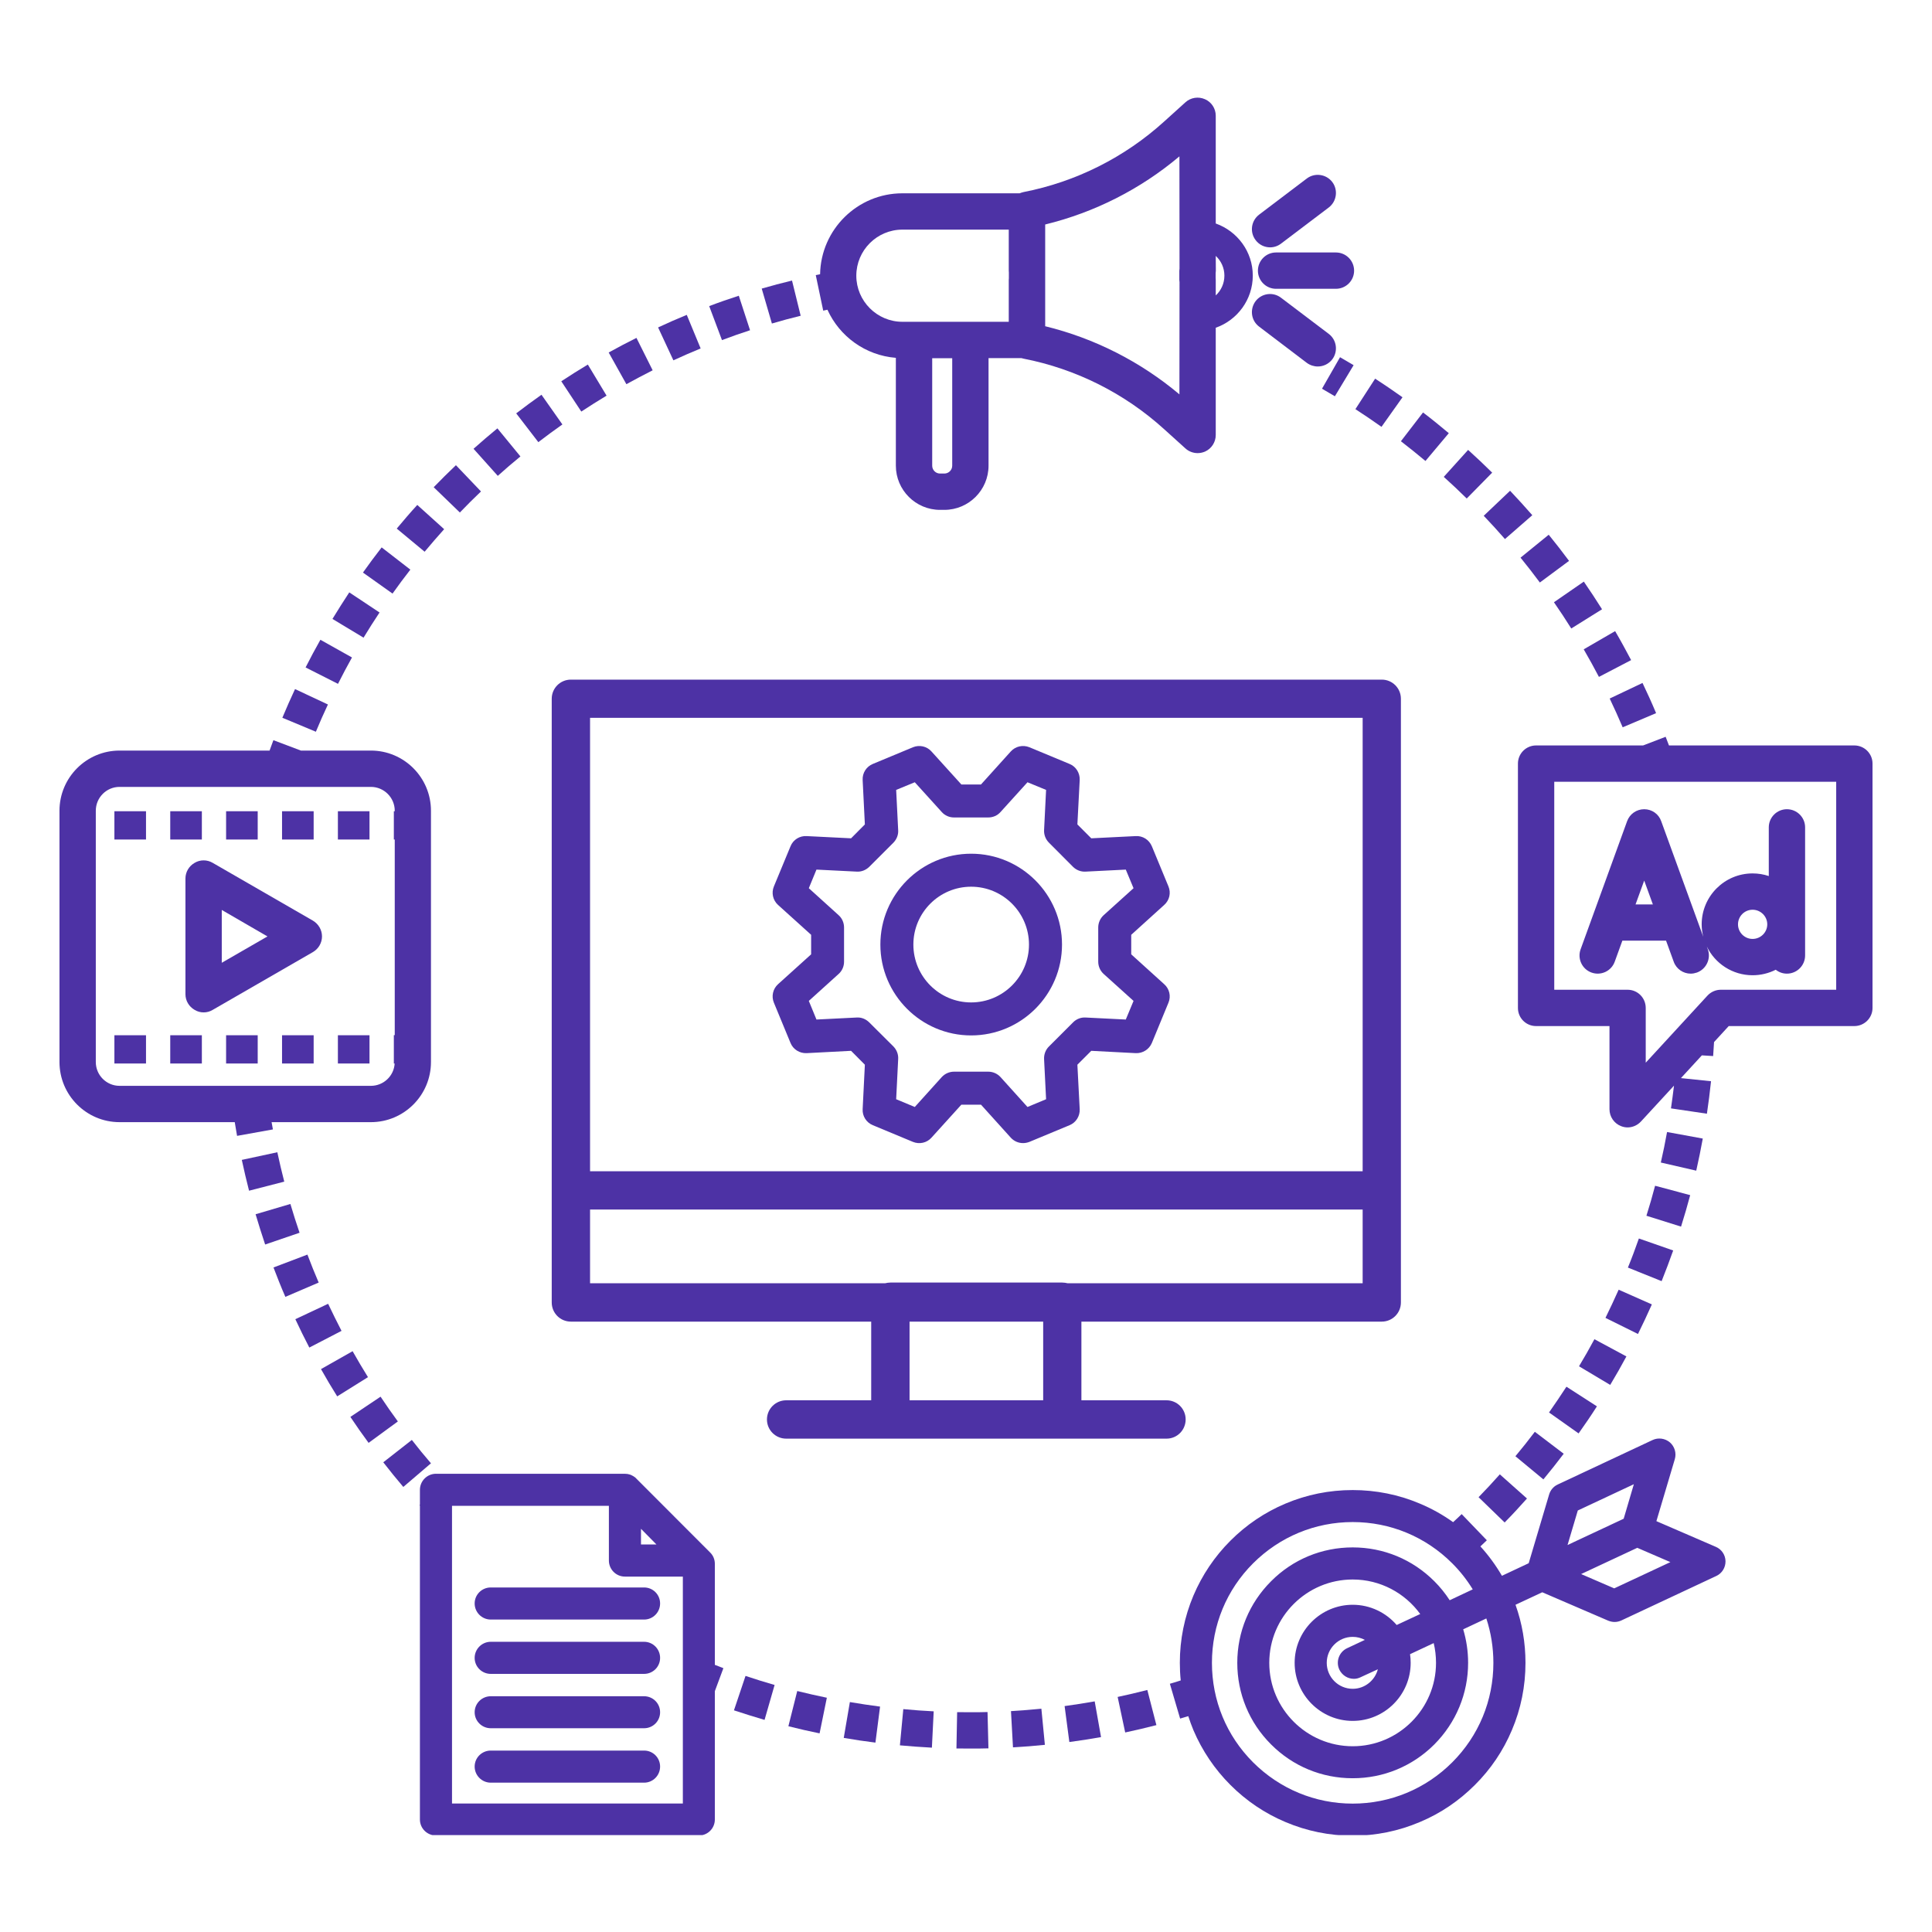
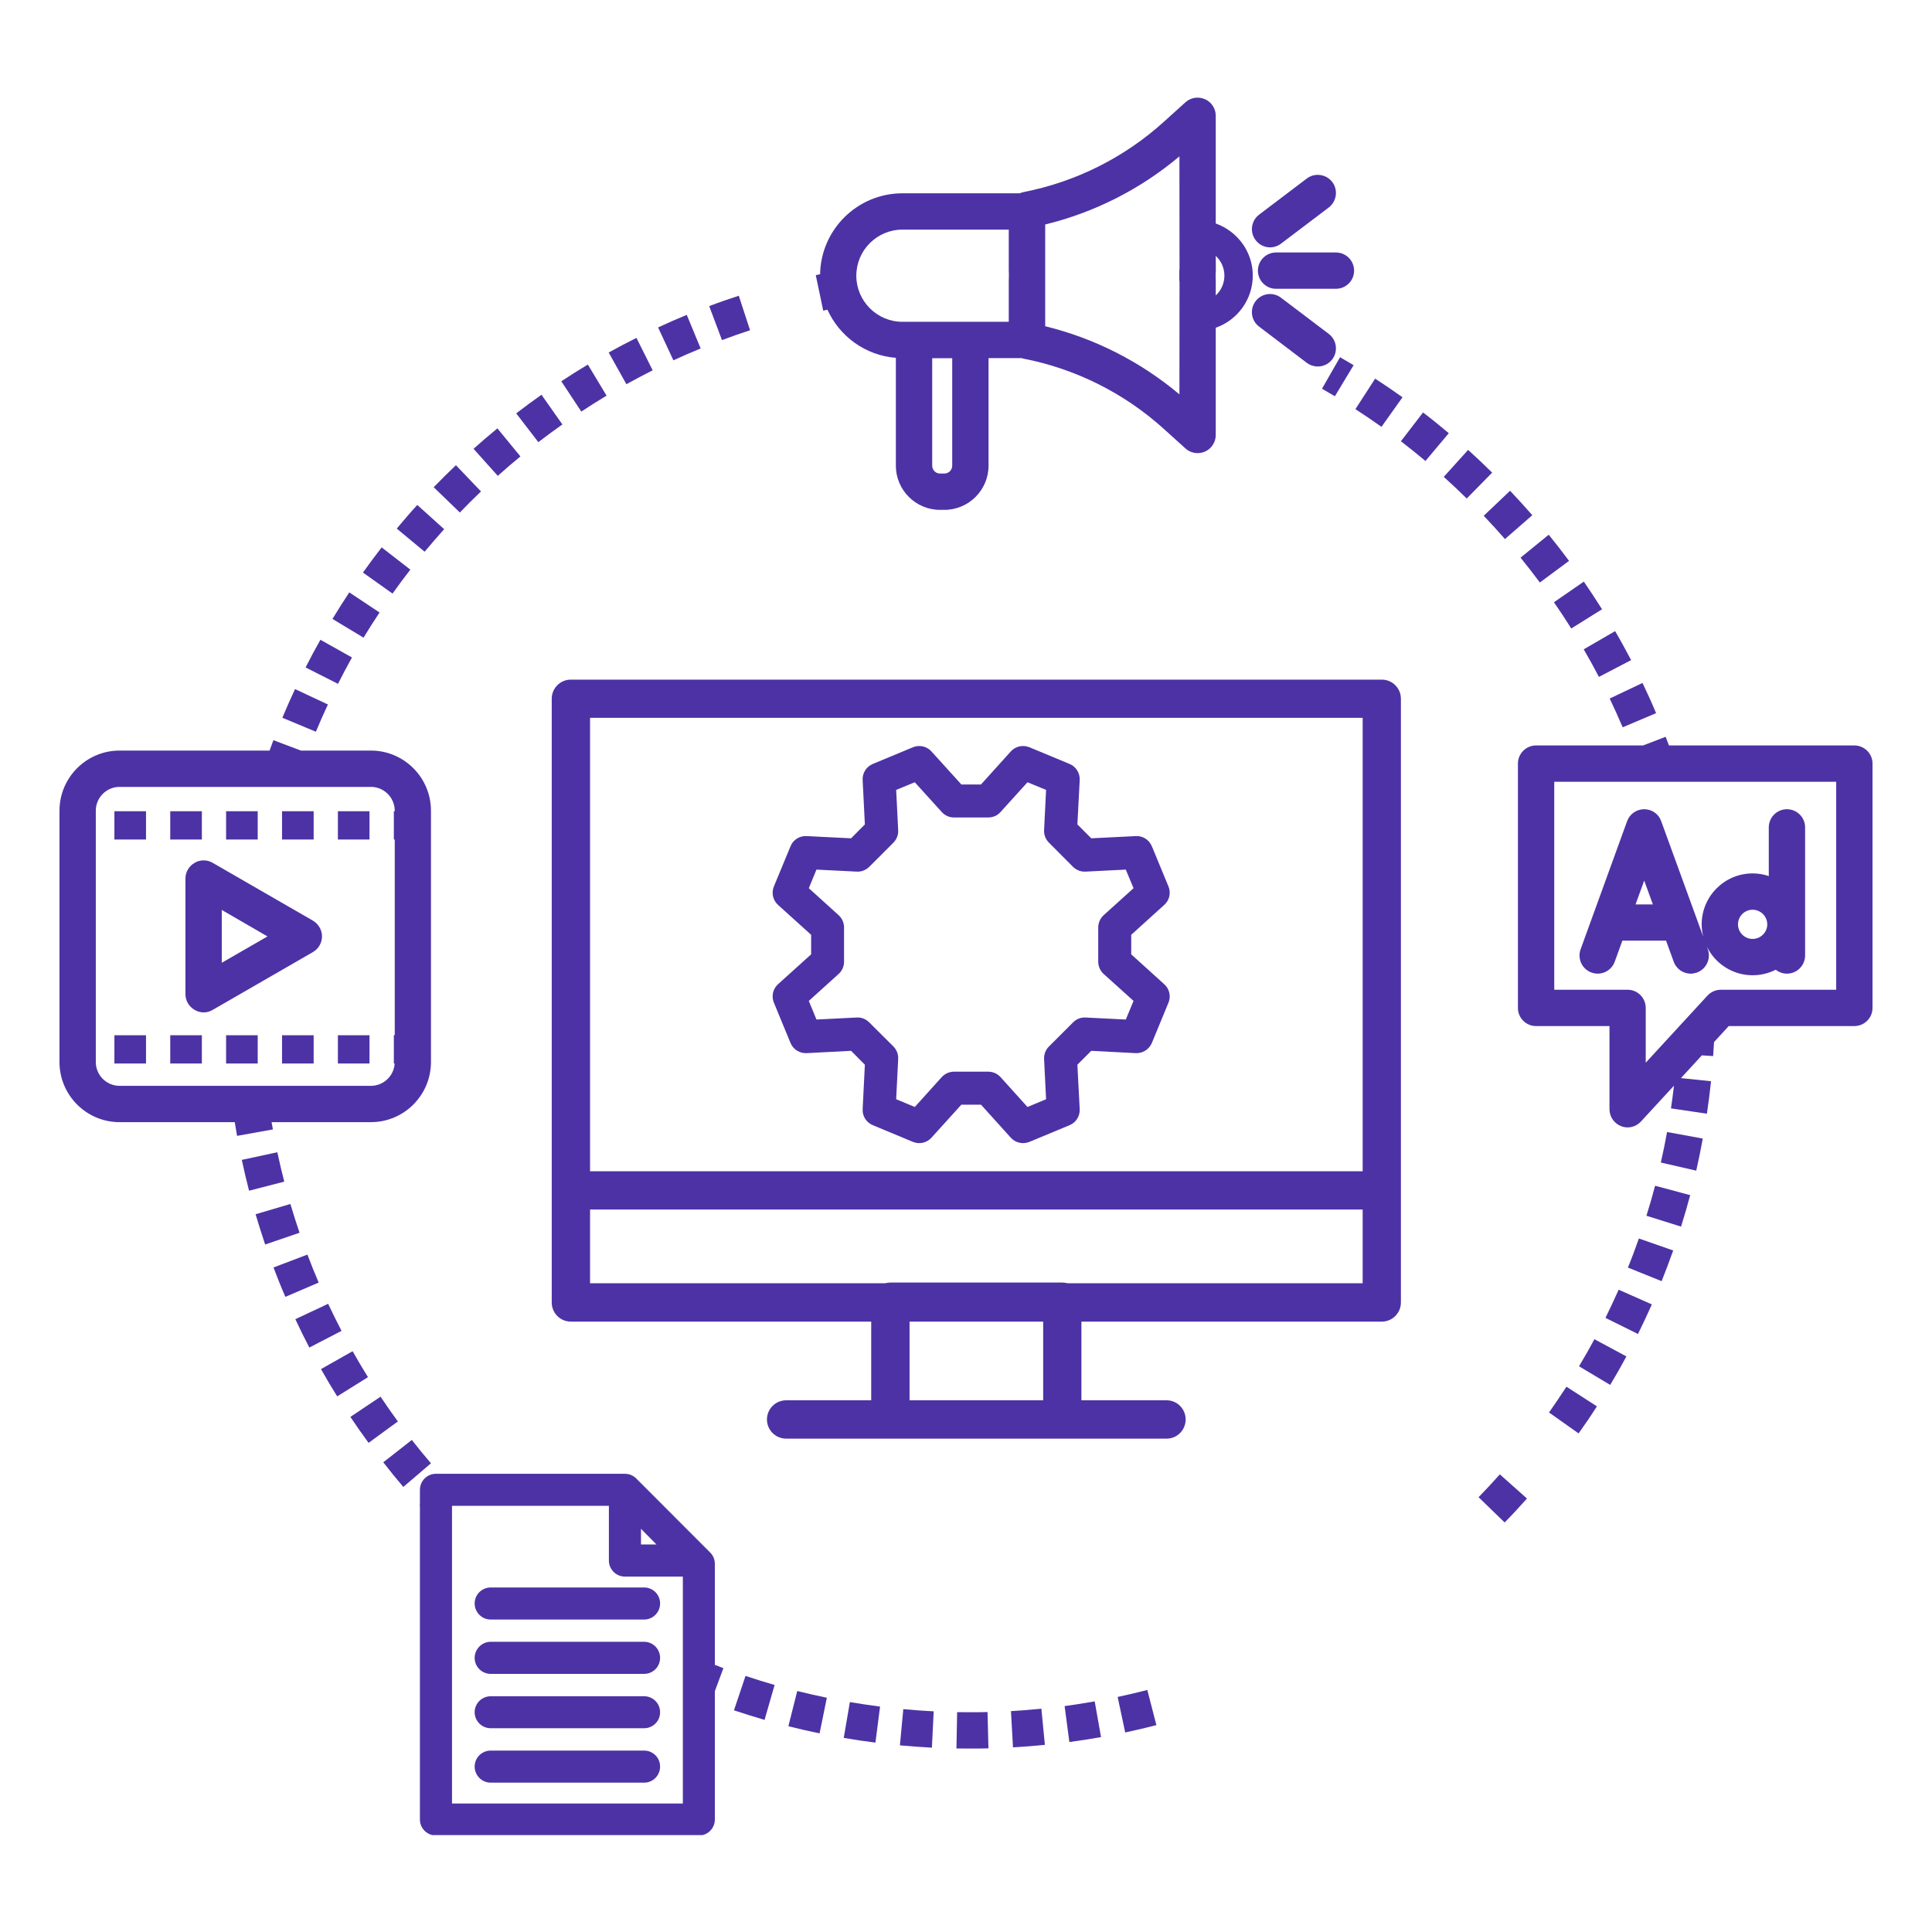
<svg xmlns="http://www.w3.org/2000/svg" width="100" zoomAndPan="magnify" viewBox="0 0 75 75" height="100" preserveAspectRatio="xMidYMid meet" version="1.0">
  <defs>
    <clipPath id="d9f3c50f03">
      <path d="M 58 28 L 72.809 28 L 72.809 44 L 58 44 Z M 58 28 " clip-rule="nonzero" />
    </clipPath>
    <clipPath id="fd04828258">
-       <path d="M 45 55 L 67 55 L 67 71.238 L 45 71.238 Z M 45 55 " clip-rule="nonzero" />
-     </clipPath>
+       </clipPath>
    <clipPath id="a18315a8a7">
      <path d="M 31 3.738 L 49 3.738 L 49 20 L 31 20 Z M 31 3.738 " clip-rule="nonzero" />
    </clipPath>
    <clipPath id="1e86e50aa6">
      <path d="M 2.309 28 L 17 28 L 17 45 L 2.309 45 Z M 2.309 28 " clip-rule="nonzero" />
    </clipPath>
    <clipPath id="643f6cd463">
      <path d="M 16 57 L 29 57 L 29 71.238 L 16 71.238 Z M 16 57 " clip-rule="nonzero" />
    </clipPath>
  </defs>
  <path fill="#4d32a5" d="M 48.832 10.508 C 48.832 10.895 49.148 11.211 49.535 11.211 L 51.859 11.211 C 52.25 11.211 52.566 10.895 52.566 10.508 C 52.566 10.117 52.25 9.801 51.859 9.801 L 49.535 9.801 C 49.148 9.801 48.832 10.117 48.832 10.508 Z M 48.832 10.508 " fill-opacity="1" fill-rule="nonzero" />
  <path fill="#4d32a5" d="M 49.305 9.602 C 49.453 9.602 49.602 9.555 49.73 9.457 L 51.582 8.055 C 51.891 7.82 51.953 7.375 51.719 7.066 C 51.484 6.758 51.039 6.695 50.73 6.93 L 48.879 8.332 C 48.566 8.57 48.508 9.012 48.742 9.32 C 48.879 9.504 49.09 9.602 49.305 9.602 Z M 49.305 9.602 " fill-opacity="1" fill-rule="nonzero" />
  <path fill="#4d32a5" d="M 51.582 12.961 L 49.73 11.559 C 49.418 11.32 48.977 11.383 48.742 11.691 C 48.508 12.004 48.566 12.445 48.879 12.68 L 50.73 14.086 C 50.859 14.18 51.008 14.227 51.156 14.227 C 51.367 14.227 51.578 14.133 51.719 13.949 C 51.953 13.637 51.891 13.195 51.582 12.961 Z M 51.582 12.961 " fill-opacity="1" fill-rule="nonzero" />
  <g clip-path="url(#d9f3c50f03)">
    <path fill="#4d32a5" d="M 71.984 28.938 L 64.789 28.938 C 64.746 28.824 64.703 28.711 64.66 28.602 L 63.785 28.938 L 59.629 28.938 C 59.242 28.938 58.926 29.254 58.926 29.641 L 58.926 39.129 C 58.926 39.52 59.242 39.832 59.629 39.832 L 62.48 39.832 L 62.48 43.059 C 62.48 43.348 62.656 43.609 62.926 43.715 C 63.012 43.75 63.098 43.766 63.184 43.766 C 63.375 43.766 63.566 43.684 63.703 43.535 L 64.984 42.145 C 64.949 42.438 64.91 42.734 64.867 43.027 L 66.262 43.234 C 66.324 42.816 66.379 42.391 66.422 41.973 L 65.254 41.852 L 66.066 40.969 L 66.504 40.996 C 66.516 40.816 66.527 40.637 66.539 40.453 L 67.109 39.832 L 71.984 39.832 C 72.375 39.832 72.691 39.516 72.691 39.129 L 72.691 29.641 C 72.691 29.254 72.375 28.938 71.984 28.938 Z M 71.281 38.422 L 66.801 38.422 C 66.602 38.422 66.414 38.508 66.281 38.652 L 63.887 41.254 L 63.887 39.129 C 63.887 38.738 63.574 38.422 63.184 38.422 L 60.336 38.422 L 60.336 30.348 L 71.281 30.348 Z M 71.281 38.422 " fill-opacity="1" fill-rule="nonzero" />
  </g>
  <path fill="#4d32a5" d="M 61.781 37.754 C 62.148 37.887 62.551 37.699 62.684 37.332 L 62.98 36.516 L 64.676 36.516 L 64.973 37.332 C 65.074 37.617 65.344 37.797 65.633 37.797 C 65.715 37.797 65.793 37.781 65.875 37.754 C 66.238 37.621 66.43 37.215 66.297 36.852 L 66.258 36.742 C 66.574 37.402 67.254 37.859 68.035 37.859 C 68.359 37.859 68.664 37.781 68.934 37.645 C 69.051 37.738 69.203 37.797 69.367 37.797 C 69.758 37.797 70.074 37.48 70.074 37.09 L 70.074 32.117 C 70.074 31.73 69.758 31.414 69.367 31.414 C 68.98 31.414 68.664 31.73 68.664 32.117 L 68.664 34.008 C 68.465 33.941 68.254 33.906 68.035 33.906 C 66.945 33.906 66.059 34.793 66.059 35.883 C 66.059 36.051 66.082 36.211 66.121 36.367 L 64.488 31.879 C 64.391 31.598 64.125 31.414 63.828 31.414 C 63.531 31.414 63.266 31.598 63.164 31.879 L 61.359 36.852 C 61.227 37.215 61.414 37.621 61.781 37.754 Z M 68.035 35.316 C 68.348 35.316 68.605 35.57 68.605 35.883 C 68.605 36.195 68.348 36.449 68.035 36.449 C 67.723 36.449 67.469 36.195 67.469 35.883 C 67.469 35.57 67.723 35.316 68.035 35.316 Z M 63.828 34.184 L 64.164 35.109 L 63.492 35.109 Z M 63.828 34.184 " fill-opacity="1" fill-rule="nonzero" />
  <path fill="#4d32a5" d="M 12.145 35.738 L 8.258 33.496 C 8.039 33.367 7.77 33.367 7.555 33.496 C 7.336 33.621 7.199 33.852 7.199 34.105 L 7.199 38.594 C 7.199 38.848 7.336 39.078 7.555 39.203 C 7.664 39.27 7.785 39.301 7.906 39.301 C 8.027 39.301 8.148 39.27 8.258 39.203 L 12.145 36.961 C 12.363 36.836 12.5 36.602 12.5 36.352 C 12.5 36.098 12.363 35.867 12.145 35.738 Z M 8.609 37.375 L 8.609 35.324 L 10.383 36.352 Z M 8.609 37.375 " fill-opacity="1" fill-rule="nonzero" />
  <path fill="#4d32a5" d="M 13.117 31.492 L 14.344 31.492 L 14.344 32.59 L 13.117 32.59 Z M 13.117 31.492 " fill-opacity="1" fill-rule="nonzero" />
  <path fill="#4d32a5" d="M 4.441 31.492 L 5.668 31.492 L 5.668 32.59 L 4.441 32.59 Z M 4.441 31.492 " fill-opacity="1" fill-rule="nonzero" />
  <path fill="#4d32a5" d="M 6.609 31.492 L 7.836 31.492 L 7.836 32.59 L 6.609 32.59 Z M 6.609 31.492 " fill-opacity="1" fill-rule="nonzero" />
  <path fill="#4d32a5" d="M 10.949 31.492 L 12.176 31.492 L 12.176 32.59 L 10.949 32.59 Z M 10.949 31.492 " fill-opacity="1" fill-rule="nonzero" />
  <path fill="#4d32a5" d="M 8.777 31.492 L 10.004 31.492 L 10.004 32.59 L 8.777 32.59 Z M 8.777 31.492 " fill-opacity="1" fill-rule="nonzero" />
  <path fill="#4d32a5" d="M 8.777 40.188 L 10.004 40.188 L 10.004 41.285 L 8.777 41.285 Z M 8.777 40.188 " fill-opacity="1" fill-rule="nonzero" />
  <path fill="#4d32a5" d="M 13.117 40.188 L 14.344 40.188 L 14.344 41.285 L 13.117 41.285 Z M 13.117 40.188 " fill-opacity="1" fill-rule="nonzero" />
  <path fill="#4d32a5" d="M 6.609 40.188 L 7.836 40.188 L 7.836 41.285 L 6.609 41.285 Z M 6.609 40.188 " fill-opacity="1" fill-rule="nonzero" />
  <path fill="#4d32a5" d="M 10.949 40.188 L 12.176 40.188 L 12.176 41.285 L 10.949 41.285 Z M 10.949 40.188 " fill-opacity="1" fill-rule="nonzero" />
  <path fill="#4d32a5" d="M 4.441 40.188 L 5.668 40.188 L 5.668 41.285 L 4.441 41.285 Z M 4.441 40.188 " fill-opacity="1" fill-rule="nonzero" />
  <path fill="#4d32a5" d="M 18.426 62.246 C 18.426 62.59 18.707 62.871 19.051 62.871 L 25.004 62.871 C 25.348 62.871 25.625 62.59 25.625 62.246 C 25.625 61.902 25.348 61.625 25.004 61.625 L 19.051 61.625 C 18.707 61.625 18.426 61.902 18.426 62.246 Z M 18.426 62.246 " fill-opacity="1" fill-rule="nonzero" />
  <path fill="#4d32a5" d="M 25.004 63.734 L 19.051 63.734 C 18.707 63.734 18.426 64.016 18.426 64.359 C 18.426 64.703 18.707 64.98 19.051 64.98 L 25.004 64.98 C 25.348 64.98 25.625 64.703 25.625 64.359 C 25.625 64.016 25.348 63.734 25.004 63.734 Z M 25.004 63.734 " fill-opacity="1" fill-rule="nonzero" />
  <path fill="#4d32a5" d="M 25.004 65.848 L 19.051 65.848 C 18.707 65.848 18.426 66.125 18.426 66.469 C 18.426 66.812 18.707 67.09 19.051 67.09 L 25.004 67.09 C 25.348 67.09 25.625 66.812 25.625 66.469 C 25.625 66.125 25.348 65.848 25.004 65.848 Z M 25.004 65.848 " fill-opacity="1" fill-rule="nonzero" />
  <path fill="#4d32a5" d="M 25.004 67.957 L 19.051 67.957 C 18.707 67.957 18.426 68.234 18.426 68.578 C 18.426 68.922 18.707 69.203 19.051 69.203 L 25.004 69.203 C 25.348 69.203 25.625 68.922 25.625 68.578 C 25.625 68.234 25.348 67.957 25.004 67.957 Z M 25.004 67.957 " fill-opacity="1" fill-rule="nonzero" />
  <g clip-path="url(#fd04828258)">
    <path fill="#4d32a5" d="M 66.605 60.047 L 64.301 59.051 L 65.016 56.645 C 65.086 56.406 65.008 56.152 64.824 55.992 C 64.637 55.836 64.375 55.797 64.152 55.902 L 60.469 57.629 C 60.309 57.703 60.188 57.844 60.137 58.016 L 59.344 60.684 L 58.305 61.172 C 58.066 60.762 57.789 60.383 57.469 60.031 C 57.555 59.953 57.637 59.871 57.719 59.793 L 56.742 58.777 C 56.633 58.883 56.523 58.988 56.41 59.09 C 56.012 58.805 55.578 58.562 55.121 58.371 C 54.293 58.02 53.414 57.844 52.512 57.844 C 51.605 57.844 50.727 58.02 49.898 58.371 C 49.102 58.707 48.383 59.191 47.766 59.809 C 47.152 60.422 46.668 61.141 46.328 61.941 C 45.98 62.766 45.801 63.645 45.801 64.551 C 45.801 64.781 45.812 65.008 45.836 65.234 C 45.695 65.281 45.555 65.324 45.414 65.363 L 45.812 66.715 C 45.914 66.684 46.02 66.652 46.129 66.621 C 46.188 66.805 46.254 66.984 46.328 67.164 C 46.668 67.961 47.152 68.68 47.766 69.293 C 48.383 69.91 49.102 70.395 49.898 70.73 C 50.727 71.082 51.605 71.262 52.512 71.262 C 53.414 71.262 54.293 71.082 55.121 70.73 C 55.922 70.395 56.637 69.91 57.254 69.293 C 57.871 68.68 58.355 67.961 58.691 67.164 C 59.043 66.336 59.219 65.457 59.219 64.551 C 59.219 63.773 59.09 63.02 58.832 62.297 L 59.871 61.812 L 62.43 62.914 C 62.508 62.945 62.594 62.965 62.676 62.965 C 62.766 62.965 62.855 62.945 62.941 62.906 L 66.625 61.18 C 66.848 61.078 66.988 60.852 66.984 60.605 C 66.98 60.363 66.832 60.141 66.605 60.047 Z M 56.375 68.414 C 55.344 69.445 53.969 70.016 52.512 70.016 C 51.051 70.016 49.68 69.445 48.645 68.414 C 47.613 67.383 47.047 66.012 47.047 64.551 C 47.047 63.09 47.613 61.719 48.645 60.688 C 49.68 59.656 51.051 59.086 52.512 59.086 C 53.969 59.086 55.344 59.656 56.375 60.688 C 56.684 60.996 56.949 61.336 57.172 61.699 L 56.277 62.121 C 56.105 61.855 55.906 61.609 55.68 61.383 C 54.832 60.535 53.707 60.07 52.512 60.07 C 51.312 60.07 50.188 60.535 49.344 61.383 C 48.496 62.23 48.031 63.355 48.031 64.551 C 48.031 65.746 48.496 66.875 49.344 67.719 C 50.188 68.566 51.312 69.031 52.512 69.031 C 53.707 69.031 54.832 68.566 55.68 67.719 C 56.523 66.871 56.992 65.746 56.992 64.551 C 56.992 64.102 56.926 63.664 56.801 63.25 L 57.699 62.828 C 57.879 63.375 57.973 63.957 57.973 64.551 C 57.973 66.012 57.406 67.383 56.375 68.414 Z M 51.992 64.812 C 52.102 65.039 52.324 65.172 52.559 65.172 C 52.648 65.172 52.734 65.152 52.82 65.109 L 53.488 64.801 C 53.375 65.234 52.98 65.559 52.512 65.559 C 51.953 65.559 51.504 65.105 51.504 64.551 C 51.504 63.996 51.953 63.543 52.512 63.543 C 52.68 63.543 52.844 63.586 52.984 63.66 L 52.293 63.984 C 51.984 64.129 51.848 64.5 51.992 64.812 Z M 52.512 62.297 C 51.27 62.297 50.258 63.309 50.258 64.551 C 50.258 65.793 51.27 66.805 52.512 66.805 C 53.754 66.805 54.762 65.793 54.762 64.551 C 54.762 64.438 54.754 64.324 54.738 64.215 L 55.656 63.785 C 55.715 64.031 55.746 64.289 55.746 64.551 C 55.746 66.336 54.293 67.789 52.512 67.789 C 50.727 67.789 49.273 66.336 49.273 64.551 C 49.273 62.766 50.727 61.316 52.512 61.316 C 53.586 61.316 54.543 61.844 55.133 62.656 L 54.219 63.082 C 53.805 62.602 53.191 62.297 52.512 62.297 Z M 61.25 58.637 L 63.426 57.617 L 63.031 58.957 L 60.852 59.977 Z M 62.664 61.66 L 61.379 61.105 L 63.559 60.086 L 64.844 60.641 Z M 62.664 61.66 " fill-opacity="1" fill-rule="nonzero" />
  </g>
  <path fill="#4d32a5" d="M 46.027 55.102 C 46.027 54.691 45.695 54.359 45.285 54.359 L 41.98 54.359 L 41.98 51.305 L 53.641 51.305 C 54.051 51.305 54.383 50.973 54.383 50.562 L 54.383 27.125 C 54.383 26.715 54.051 26.383 53.641 26.383 L 22.16 26.383 C 21.75 26.383 21.418 26.715 21.418 27.125 L 21.418 50.562 C 21.418 50.973 21.75 51.305 22.16 51.305 L 33.82 51.305 L 33.82 54.359 L 30.52 54.359 C 30.109 54.359 29.773 54.691 29.773 55.105 C 29.773 55.516 30.109 55.848 30.52 55.848 L 45.285 55.848 C 45.695 55.848 46.027 55.516 46.027 55.102 Z M 22.906 27.867 L 52.898 27.867 L 52.898 45.469 L 22.906 45.469 Z M 40.496 54.359 L 35.309 54.359 L 35.309 51.305 L 40.496 51.305 Z M 41.238 49.789 L 34.566 49.789 C 34.492 49.789 34.426 49.801 34.359 49.816 L 22.906 49.816 L 22.906 46.953 L 52.898 46.953 L 52.898 49.816 L 41.445 49.816 C 41.379 49.801 41.309 49.789 41.238 49.789 Z M 41.238 49.789 " fill-opacity="1" fill-rule="nonzero" />
  <path fill="#4d32a5" d="M 14.734 23.777 L 13.559 22.996 C 13.336 23.336 13.117 23.68 12.906 24.027 L 14.113 24.754 C 14.312 24.426 14.52 24.098 14.734 23.777 Z M 14.734 23.777 " fill-opacity="1" fill-rule="nonzero" />
  <path fill="#4d32a5" d="M 18.672 19.078 L 17.699 18.059 C 17.406 18.336 17.117 18.625 16.836 18.914 L 17.852 19.895 C 18.117 19.617 18.395 19.344 18.672 19.078 Z M 18.672 19.078 " fill-opacity="1" fill-rule="nonzero" />
  <path fill="#4d32a5" d="M 20.203 17.719 L 19.309 16.629 C 18.996 16.887 18.684 17.152 18.383 17.422 L 19.324 18.473 C 19.609 18.215 19.906 17.961 20.203 17.719 Z M 20.203 17.719 " fill-opacity="1" fill-rule="nonzero" />
  <path fill="#4d32a5" d="M 12.73 27.348 L 11.453 26.75 C 11.281 27.117 11.117 27.492 10.961 27.863 L 12.262 28.406 C 12.41 28.051 12.566 27.695 12.73 27.348 Z M 12.73 27.348 " fill-opacity="1" fill-rule="nonzero" />
  <path fill="#4d32a5" d="M 17.242 20.543 L 16.199 19.602 C 15.926 19.898 15.66 20.211 15.402 20.52 L 16.484 21.418 C 16.73 21.125 16.984 20.828 17.242 20.543 Z M 17.242 20.543 " fill-opacity="1" fill-rule="nonzero" />
  <path fill="#4d32a5" d="M 13.664 25.523 L 12.438 24.836 C 12.238 25.188 12.047 25.547 11.863 25.91 L 13.121 26.547 C 13.293 26.203 13.477 25.859 13.664 25.523 Z M 13.664 25.523 " fill-opacity="1" fill-rule="nonzero" />
  <path fill="#4d32a5" d="M 27.199 13.527 L 26.66 12.223 C 26.289 12.375 25.914 12.539 25.547 12.711 L 26.141 13.988 C 26.488 13.828 26.844 13.672 27.199 13.527 Z M 27.199 13.527 " fill-opacity="1" fill-rule="nonzero" />
-   <path fill="#4d32a5" d="M 31.082 12.258 L 30.746 10.891 C 30.355 10.984 29.961 11.09 29.57 11.203 L 29.965 12.559 C 30.332 12.449 30.711 12.348 31.082 12.258 Z M 31.082 12.258 " fill-opacity="1" fill-rule="nonzero" />
  <path fill="#4d32a5" d="M 25.336 14.375 L 24.707 13.117 C 24.344 13.297 23.984 13.488 23.629 13.684 L 24.316 14.914 C 24.652 14.73 24.996 14.547 25.336 14.375 Z M 25.336 14.375 " fill-opacity="1" fill-rule="nonzero" />
  <path fill="#4d32a5" d="M 15.93 22.113 L 14.816 21.25 C 14.566 21.57 14.324 21.898 14.09 22.227 L 15.238 23.043 C 15.461 22.73 15.691 22.418 15.93 22.113 Z M 15.93 22.113 " fill-opacity="1" fill-rule="nonzero" />
  <path fill="#4d32a5" d="M 29.117 12.82 L 28.68 11.48 C 28.297 11.605 27.91 11.738 27.531 11.883 L 28.027 13.203 C 28.387 13.066 28.754 12.938 29.117 12.82 Z M 29.117 12.82 " fill-opacity="1" fill-rule="nonzero" />
  <path fill="#4d32a5" d="M 21.832 16.477 L 21.02 15.324 C 20.688 15.559 20.359 15.801 20.039 16.047 L 20.898 17.164 C 21.203 16.93 21.516 16.699 21.832 16.477 Z M 21.832 16.477 " fill-opacity="1" fill-rule="nonzero" />
  <path fill="#4d32a5" d="M 23.547 15.359 L 22.82 14.152 C 22.473 14.359 22.129 14.578 21.789 14.801 L 22.566 15.977 C 22.887 15.766 23.215 15.559 23.547 15.359 Z M 23.547 15.359 " fill-opacity="1" fill-rule="nonzero" />
  <g clip-path="url(#a18315a8a7)">
    <path fill="#4d32a5" d="M 32.121 12.023 C 32.59 13.059 33.594 13.797 34.777 13.891 L 34.777 18.078 C 34.777 19.023 35.547 19.793 36.492 19.793 L 36.66 19.793 C 37.605 19.793 38.375 19.023 38.375 18.078 L 38.375 13.902 L 39.652 13.902 C 39.68 13.91 39.703 13.914 39.73 13.922 C 41.77 14.32 43.66 15.27 45.195 16.664 L 46.016 17.406 C 46.148 17.527 46.32 17.59 46.492 17.59 C 46.586 17.59 46.684 17.57 46.777 17.531 C 47.031 17.418 47.195 17.164 47.195 16.887 L 47.195 12.723 C 48.031 12.43 48.633 11.633 48.633 10.699 C 48.633 9.766 48.031 8.973 47.195 8.676 L 47.195 4.492 C 47.195 4.215 47.031 3.961 46.777 3.852 C 46.52 3.738 46.223 3.785 46.016 3.973 L 45.195 4.715 C 43.66 6.109 41.77 7.059 39.73 7.457 C 39.68 7.469 39.629 7.484 39.582 7.504 L 35.031 7.504 C 33.289 7.504 31.867 8.906 31.836 10.645 C 31.777 10.656 31.723 10.668 31.668 10.68 L 31.957 12.059 C 32.012 12.047 32.066 12.035 32.121 12.023 Z M 47.191 10.598 C 47.195 10.57 47.199 10.543 47.199 10.512 L 47.195 9.934 C 47.402 10.125 47.531 10.398 47.531 10.699 C 47.531 11.004 47.402 11.277 47.195 11.469 L 47.195 10.867 C 47.195 10.84 47.195 10.809 47.191 10.781 Z M 40.574 10.867 L 40.574 8.715 C 42.492 8.246 44.273 7.344 45.785 6.07 L 45.789 10.426 C 45.785 10.453 45.781 10.484 45.781 10.512 L 45.781 10.867 C 45.781 10.895 45.785 10.926 45.789 10.953 L 45.785 15.309 C 44.273 14.039 42.492 13.133 40.574 12.664 Z M 36.965 18.078 C 36.965 18.246 36.828 18.383 36.66 18.383 L 36.492 18.383 C 36.324 18.383 36.188 18.246 36.188 18.078 L 36.188 13.906 L 36.965 13.906 Z M 35.031 8.914 L 39.16 8.914 L 39.16 10.512 C 39.16 10.535 39.164 10.555 39.164 10.578 L 39.164 10.801 C 39.164 10.824 39.16 10.844 39.16 10.867 L 39.16 12.492 L 35.031 12.492 C 34.047 12.492 33.242 11.688 33.242 10.703 C 33.242 9.715 34.047 8.914 35.031 8.914 Z M 35.031 8.914 " fill-opacity="1" fill-rule="nonzero" />
  </g>
  <path fill="#4d32a5" d="M 10.766 44.73 L 9.387 45.027 C 9.473 45.426 9.566 45.828 9.668 46.223 L 11.035 45.871 C 10.938 45.496 10.848 45.113 10.766 44.73 Z M 10.766 44.73 " fill-opacity="1" fill-rule="nonzero" />
  <path fill="#4d32a5" d="M 12.738 50.613 L 11.465 51.211 C 11.637 51.578 11.82 51.953 12.008 52.312 L 13.258 51.664 C 13.078 51.316 12.906 50.965 12.738 50.613 Z M 12.738 50.613 " fill-opacity="1" fill-rule="nonzero" />
  <path fill="#4d32a5" d="M 11.273 46.738 L 9.922 47.137 C 10.039 47.531 10.164 47.926 10.293 48.312 L 11.629 47.855 C 11.504 47.488 11.383 47.113 11.273 46.738 Z M 11.273 46.738 " fill-opacity="1" fill-rule="nonzero" />
  <path fill="#4d32a5" d="M 11.934 48.703 L 10.617 49.203 C 10.762 49.586 10.914 49.969 11.078 50.344 L 12.371 49.789 C 12.219 49.434 12.07 49.066 11.934 48.703 Z M 11.934 48.703 " fill-opacity="1" fill-rule="nonzero" />
  <path fill="#4d32a5" d="M 14.773 54.219 L 13.602 55.004 C 13.828 55.344 14.066 55.684 14.309 56.012 L 15.445 55.18 C 15.215 54.867 14.988 54.543 14.773 54.219 Z M 14.773 54.219 " fill-opacity="1" fill-rule="nonzero" />
  <path fill="#4d32a5" d="M 15.988 55.898 L 14.879 56.766 C 15.129 57.09 15.391 57.41 15.656 57.723 L 16.73 56.805 C 16.477 56.512 16.227 56.207 15.988 55.898 Z M 15.988 55.898 " fill-opacity="1" fill-rule="nonzero" />
  <path fill="#4d32a5" d="M 13.688 52.453 L 12.461 53.148 C 12.66 53.504 12.871 53.859 13.09 54.207 L 14.285 53.461 C 14.082 53.133 13.879 52.793 13.688 52.453 Z M 13.688 52.453 " fill-opacity="1" fill-rule="nonzero" />
  <g clip-path="url(#1e86e50aa6)">
    <path fill="#4d32a5" d="M 10.543 43.562 L 14.398 43.562 C 15.684 43.562 16.73 42.516 16.73 41.227 L 16.73 31.473 C 16.73 30.184 15.684 29.137 14.398 29.137 L 11.68 29.137 L 10.613 28.734 C 10.562 28.867 10.516 29.004 10.465 29.137 L 4.641 29.137 C 3.355 29.137 2.309 30.184 2.309 31.473 L 2.309 41.227 C 2.309 42.516 3.355 43.562 4.641 43.562 L 9.113 43.562 C 9.145 43.738 9.172 43.918 9.203 44.094 L 10.594 43.844 C 10.574 43.75 10.559 43.656 10.543 43.562 Z M 4.641 42.152 C 4.133 42.152 3.719 41.738 3.719 41.227 L 3.719 31.473 C 3.719 30.961 4.133 30.547 4.641 30.547 L 14.398 30.547 C 14.906 30.547 15.324 30.961 15.324 31.473 L 15.324 31.492 L 15.289 31.492 L 15.289 32.59 L 15.324 32.59 L 15.324 40.184 L 15.289 40.184 L 15.289 41.285 L 15.32 41.285 C 15.293 41.77 14.887 42.152 14.398 42.152 Z M 4.641 42.152 " fill-opacity="1" fill-rule="nonzero" />
  </g>
  <path fill="#4d32a5" d="M 37.664 66.469 C 37.496 66.469 37.324 66.469 37.156 66.465 L 37.129 67.875 C 37.305 67.879 37.484 67.879 37.664 67.879 C 37.898 67.879 38.137 67.879 38.371 67.871 L 38.336 66.461 C 38.113 66.469 37.887 66.469 37.664 66.469 Z M 37.664 66.469 " fill-opacity="1" fill-rule="nonzero" />
  <path fill="#4d32a5" d="M 43.387 65.875 L 43.68 67.254 C 44.082 67.168 44.488 67.074 44.891 66.969 L 44.539 65.605 C 44.16 65.703 43.77 65.793 43.387 65.875 Z M 43.387 65.875 " fill-opacity="1" fill-rule="nonzero" />
  <path fill="#4d32a5" d="M 41.328 66.23 L 41.512 67.625 C 41.922 67.57 42.336 67.508 42.742 67.434 L 42.496 66.047 C 42.109 66.117 41.715 66.176 41.328 66.23 Z M 41.328 66.23 " fill-opacity="1" fill-rule="nonzero" />
  <path fill="#4d32a5" d="M 32.754 67.465 C 33.16 67.535 33.574 67.598 33.984 67.648 L 34.164 66.25 C 33.773 66.199 33.379 66.141 32.992 66.074 Z M 32.754 67.465 " fill-opacity="1" fill-rule="nonzero" />
  <path fill="#4d32a5" d="M 34.934 67.754 C 35.344 67.793 35.762 67.82 36.176 67.844 L 36.246 66.434 C 35.852 66.414 35.457 66.387 35.066 66.348 Z M 34.934 67.754 " fill-opacity="1" fill-rule="nonzero" />
  <path fill="#4d32a5" d="M 30.605 67.012 C 31.004 67.113 31.41 67.207 31.816 67.289 L 32.098 65.906 C 31.715 65.828 31.328 65.738 30.949 65.645 Z M 30.605 67.012 " fill-opacity="1" fill-rule="nonzero" />
  <path fill="#4d32a5" d="M 39.246 66.426 L 39.324 67.832 C 39.738 67.809 40.156 67.777 40.562 67.734 L 40.426 66.332 C 40.035 66.371 39.637 66.402 39.246 66.426 Z M 39.246 66.426 " fill-opacity="1" fill-rule="nonzero" />
  <path fill="#4d32a5" d="M 28.492 66.395 C 28.887 66.527 29.285 66.648 29.68 66.766 L 30.07 65.41 C 29.691 65.301 29.312 65.184 28.941 65.059 Z M 28.492 66.395 " fill-opacity="1" fill-rule="nonzero" />
  <g clip-path="url(#643f6cd463)">
    <path fill="#4d32a5" d="M 27.75 60.703 C 27.75 60.539 27.684 60.379 27.566 60.266 L 24.699 57.395 C 24.688 57.387 24.68 57.375 24.672 57.367 C 24.668 57.363 24.664 57.363 24.664 57.359 C 24.652 57.352 24.645 57.344 24.633 57.336 C 24.633 57.336 24.629 57.336 24.629 57.336 C 24.617 57.328 24.609 57.32 24.598 57.312 C 24.594 57.309 24.59 57.309 24.586 57.305 C 24.578 57.301 24.566 57.293 24.555 57.289 C 24.555 57.285 24.555 57.285 24.551 57.285 C 24.539 57.277 24.527 57.273 24.516 57.27 C 24.512 57.266 24.512 57.266 24.508 57.262 C 24.496 57.258 24.484 57.254 24.473 57.25 C 24.473 57.25 24.469 57.25 24.469 57.25 C 24.457 57.242 24.445 57.238 24.43 57.238 C 24.43 57.234 24.426 57.234 24.422 57.234 C 24.41 57.23 24.398 57.227 24.387 57.227 C 24.383 57.227 24.383 57.223 24.383 57.223 C 24.367 57.223 24.355 57.219 24.344 57.219 C 24.34 57.219 24.336 57.215 24.332 57.215 C 24.32 57.215 24.309 57.215 24.297 57.215 C 24.297 57.215 24.293 57.215 24.293 57.215 C 24.281 57.211 24.27 57.211 24.258 57.211 L 16.926 57.211 C 16.582 57.211 16.301 57.492 16.301 57.836 L 16.301 58.414 L 16.285 58.434 C 16.289 58.438 16.297 58.445 16.301 58.453 L 16.301 70.633 C 16.301 70.977 16.582 71.254 16.926 71.254 L 27.129 71.254 C 27.473 71.254 27.75 70.977 27.75 70.633 L 27.75 65.652 L 28.082 64.758 C 27.973 64.715 27.863 64.672 27.75 64.629 Z M 24.883 59.348 L 25.484 59.957 L 24.883 59.957 Z M 26.504 70.012 L 17.547 70.012 L 17.547 58.457 L 23.637 58.457 L 23.637 60.578 C 23.637 60.922 23.914 61.203 24.258 61.203 L 26.508 61.203 L 26.508 70.012 Z M 26.504 70.012 " fill-opacity="1" fill-rule="nonzero" />
  </g>
  <path fill="#4d32a5" d="M 63.195 49.207 L 64.504 49.734 C 64.66 49.344 64.812 48.941 64.953 48.543 L 63.621 48.078 C 63.488 48.457 63.348 48.836 63.195 49.207 Z M 63.195 49.207 " fill-opacity="1" fill-rule="nonzero" />
  <path fill="#4d32a5" d="M 61.297 53.039 L 62.508 53.762 C 62.727 53.398 62.938 53.027 63.137 52.656 L 61.895 51.988 C 61.707 52.34 61.504 52.695 61.297 53.039 Z M 61.297 53.039 " fill-opacity="1" fill-rule="nonzero" />
  <path fill="#4d32a5" d="M 62.324 51.16 L 63.586 51.785 C 63.773 51.41 63.953 51.02 64.125 50.637 L 62.836 50.066 C 62.672 50.434 62.5 50.801 62.324 51.16 Z M 62.324 51.16 " fill-opacity="1" fill-rule="nonzero" />
  <path fill="#4d32a5" d="M 63.914 47.195 L 65.258 47.617 C 65.387 47.211 65.504 46.801 65.613 46.395 L 64.25 46.031 C 64.148 46.422 64.035 46.812 63.914 47.195 Z M 63.914 47.195 " fill-opacity="1" fill-rule="nonzero" />
  <path fill="#4d32a5" d="M 66.102 44.199 L 64.715 43.945 C 64.645 44.34 64.562 44.738 64.473 45.129 L 65.848 45.445 C 65.941 45.031 66.027 44.613 66.102 44.199 Z M 66.102 44.199 " fill-opacity="1" fill-rule="nonzero" />
  <path fill="#4d32a5" d="M 60.133 54.832 L 61.281 55.645 C 61.527 55.301 61.766 54.949 61.992 54.594 L 60.809 53.832 C 60.59 54.168 60.363 54.504 60.133 54.832 Z M 60.133 54.832 " fill-opacity="1" fill-rule="nonzero" />
-   <path fill="#4d32a5" d="M 58.828 56.531 L 59.914 57.43 C 60.184 57.105 60.449 56.77 60.703 56.434 L 59.582 55.582 C 59.34 55.902 59.086 56.223 58.828 56.531 Z M 58.828 56.531 " fill-opacity="1" fill-rule="nonzero" />
  <path fill="#4d32a5" d="M 57.398 58.121 L 58.41 59.102 C 58.707 58.801 58.996 58.488 59.277 58.172 L 58.223 57.234 C 57.957 57.535 57.68 57.832 57.398 58.121 Z M 57.398 58.121 " fill-opacity="1" fill-rule="nonzero" />
  <path fill="#4d32a5" d="M 52.547 14.176 C 52.371 14.07 52.195 13.969 52.02 13.867 L 51.32 15.09 C 51.484 15.184 51.652 15.285 51.82 15.383 Z M 52.547 14.176 " fill-opacity="1" fill-rule="nonzero" />
  <path fill="#4d32a5" d="M 60.996 24.398 L 62.191 23.652 C 61.965 23.293 61.727 22.93 61.484 22.578 L 60.324 23.379 C 60.555 23.711 60.781 24.055 60.996 24.398 Z M 60.996 24.398 " fill-opacity="1" fill-rule="nonzero" />
  <path fill="#4d32a5" d="M 62.07 26.277 L 63.32 25.625 C 63.121 25.25 62.914 24.867 62.699 24.5 L 61.48 25.207 C 61.684 25.559 61.883 25.918 62.07 26.277 Z M 62.07 26.277 " fill-opacity="1" fill-rule="nonzero" />
  <path fill="#4d32a5" d="M 59.777 22.613 L 60.91 21.773 C 60.656 21.43 60.391 21.09 60.121 20.758 L 59.027 21.648 C 59.281 21.961 59.535 22.285 59.777 22.613 Z M 59.777 22.613 " fill-opacity="1" fill-rule="nonzero" />
  <path fill="#4d32a5" d="M 62.992 28.234 L 64.289 27.684 C 64.125 27.289 63.945 26.895 63.762 26.512 L 62.488 27.117 C 62.664 27.484 62.832 27.859 62.992 28.234 Z M 62.992 28.234 " fill-opacity="1" fill-rule="nonzero" />
  <path fill="#4d32a5" d="M 55.336 17.895 L 56.242 16.816 C 55.918 16.543 55.582 16.27 55.242 16.012 L 54.383 17.129 C 54.707 17.379 55.027 17.637 55.336 17.895 Z M 55.336 17.895 " fill-opacity="1" fill-rule="nonzero" />
  <path fill="#4d32a5" d="M 56.938 19.352 L 57.926 18.348 C 57.621 18.047 57.309 17.75 56.992 17.465 L 56.047 18.512 C 56.352 18.785 56.648 19.066 56.938 19.352 Z M 56.938 19.352 " fill-opacity="1" fill-rule="nonzero" />
  <path fill="#4d32a5" d="M 54.445 15.422 C 54.102 15.176 53.742 14.934 53.383 14.699 L 52.617 15.883 C 52.957 16.102 53.297 16.336 53.629 16.57 Z M 54.445 15.422 " fill-opacity="1" fill-rule="nonzero" />
  <path fill="#4d32a5" d="M 58.422 20.926 L 59.484 20 C 59.203 19.68 58.914 19.359 58.621 19.051 L 57.598 20.023 C 57.879 20.316 58.156 20.621 58.422 20.926 Z M 58.422 20.926 " fill-opacity="1" fill-rule="nonzero" />
  <path fill="#4d32a5" d="M 45.195 35.129 C 45.398 34.949 45.465 34.66 45.359 34.41 L 44.715 32.852 C 44.609 32.598 44.359 32.441 44.09 32.457 L 42.363 32.543 L 41.824 32.004 L 41.914 30.281 C 41.926 30.008 41.77 29.758 41.52 29.656 L 39.961 29.008 C 39.707 28.906 39.422 28.969 39.238 29.172 L 38.082 30.453 L 37.32 30.453 L 36.16 29.172 C 35.98 28.969 35.691 28.906 35.441 29.008 L 33.883 29.656 C 33.633 29.758 33.473 30.008 33.488 30.281 L 33.574 32.004 L 33.039 32.543 L 31.312 32.457 C 31.043 32.441 30.789 32.598 30.688 32.852 L 30.043 34.41 C 29.938 34.66 30.004 34.949 30.203 35.129 L 31.488 36.289 L 31.488 37.047 L 30.203 38.207 C 30.004 38.387 29.938 38.676 30.043 38.926 L 30.688 40.488 C 30.789 40.738 31.043 40.895 31.312 40.883 L 33.039 40.793 L 33.574 41.332 L 33.488 43.059 C 33.473 43.328 33.633 43.578 33.883 43.68 L 35.441 44.328 C 35.691 44.43 35.98 44.367 36.16 44.164 L 37.32 42.883 L 38.082 42.883 L 39.238 44.164 C 39.363 44.301 39.535 44.375 39.715 44.375 C 39.797 44.375 39.879 44.359 39.961 44.328 L 41.52 43.68 C 41.77 43.578 41.926 43.328 41.914 43.059 L 41.824 41.332 L 42.363 40.793 L 44.09 40.883 C 44.359 40.895 44.609 40.738 44.715 40.488 L 45.359 38.926 C 45.465 38.676 45.398 38.387 45.195 38.207 L 43.914 37.047 L 43.914 36.289 Z M 42.844 37.809 L 44.004 38.855 L 43.703 39.578 L 42.145 39.5 C 41.961 39.488 41.785 39.559 41.656 39.688 L 40.719 40.625 C 40.59 40.754 40.523 40.93 40.531 41.113 L 40.609 42.672 L 39.887 42.973 L 38.84 41.812 C 38.719 41.68 38.547 41.602 38.363 41.602 L 37.035 41.602 C 36.855 41.602 36.68 41.68 36.559 41.812 L 35.512 42.973 L 34.789 42.672 L 34.867 41.113 C 34.879 40.93 34.809 40.754 34.684 40.625 L 33.742 39.688 C 33.613 39.559 33.438 39.488 33.258 39.5 L 31.695 39.578 L 31.398 38.855 L 32.555 37.809 C 32.691 37.688 32.766 37.516 32.766 37.332 L 32.766 36.004 C 32.766 35.824 32.691 35.648 32.555 35.527 L 31.398 34.48 L 31.695 33.758 L 33.258 33.836 C 33.438 33.848 33.613 33.777 33.742 33.652 L 34.684 32.711 C 34.809 32.582 34.879 32.406 34.867 32.227 L 34.789 30.664 L 35.512 30.367 L 36.559 31.523 C 36.68 31.66 36.855 31.734 37.035 31.734 L 38.363 31.734 C 38.547 31.734 38.719 31.66 38.84 31.523 L 39.887 30.367 L 40.609 30.664 L 40.531 32.227 C 40.523 32.406 40.59 32.582 40.719 32.711 L 41.656 33.652 C 41.785 33.777 41.961 33.848 42.145 33.836 L 43.703 33.758 L 44.004 34.48 L 42.844 35.527 C 42.711 35.648 42.633 35.824 42.633 36.004 L 42.633 37.332 C 42.633 37.516 42.711 37.688 42.844 37.809 Z M 42.844 37.809 " fill-opacity="1" fill-rule="nonzero" />
-   <path fill="#4d32a5" d="M 37.699 33.141 C 35.758 33.141 34.176 34.723 34.176 36.668 C 34.176 38.613 35.758 40.195 37.699 40.195 C 39.645 40.195 41.227 38.613 41.227 36.668 C 41.227 34.723 39.645 33.141 37.699 33.141 Z M 37.699 38.914 C 36.461 38.914 35.457 37.906 35.457 36.668 C 35.457 35.43 36.461 34.422 37.699 34.422 C 38.938 34.422 39.945 35.43 39.945 36.668 C 39.945 37.906 38.938 38.914 37.699 38.914 Z M 37.699 38.914 " fill-opacity="1" fill-rule="nonzero" />
</svg>